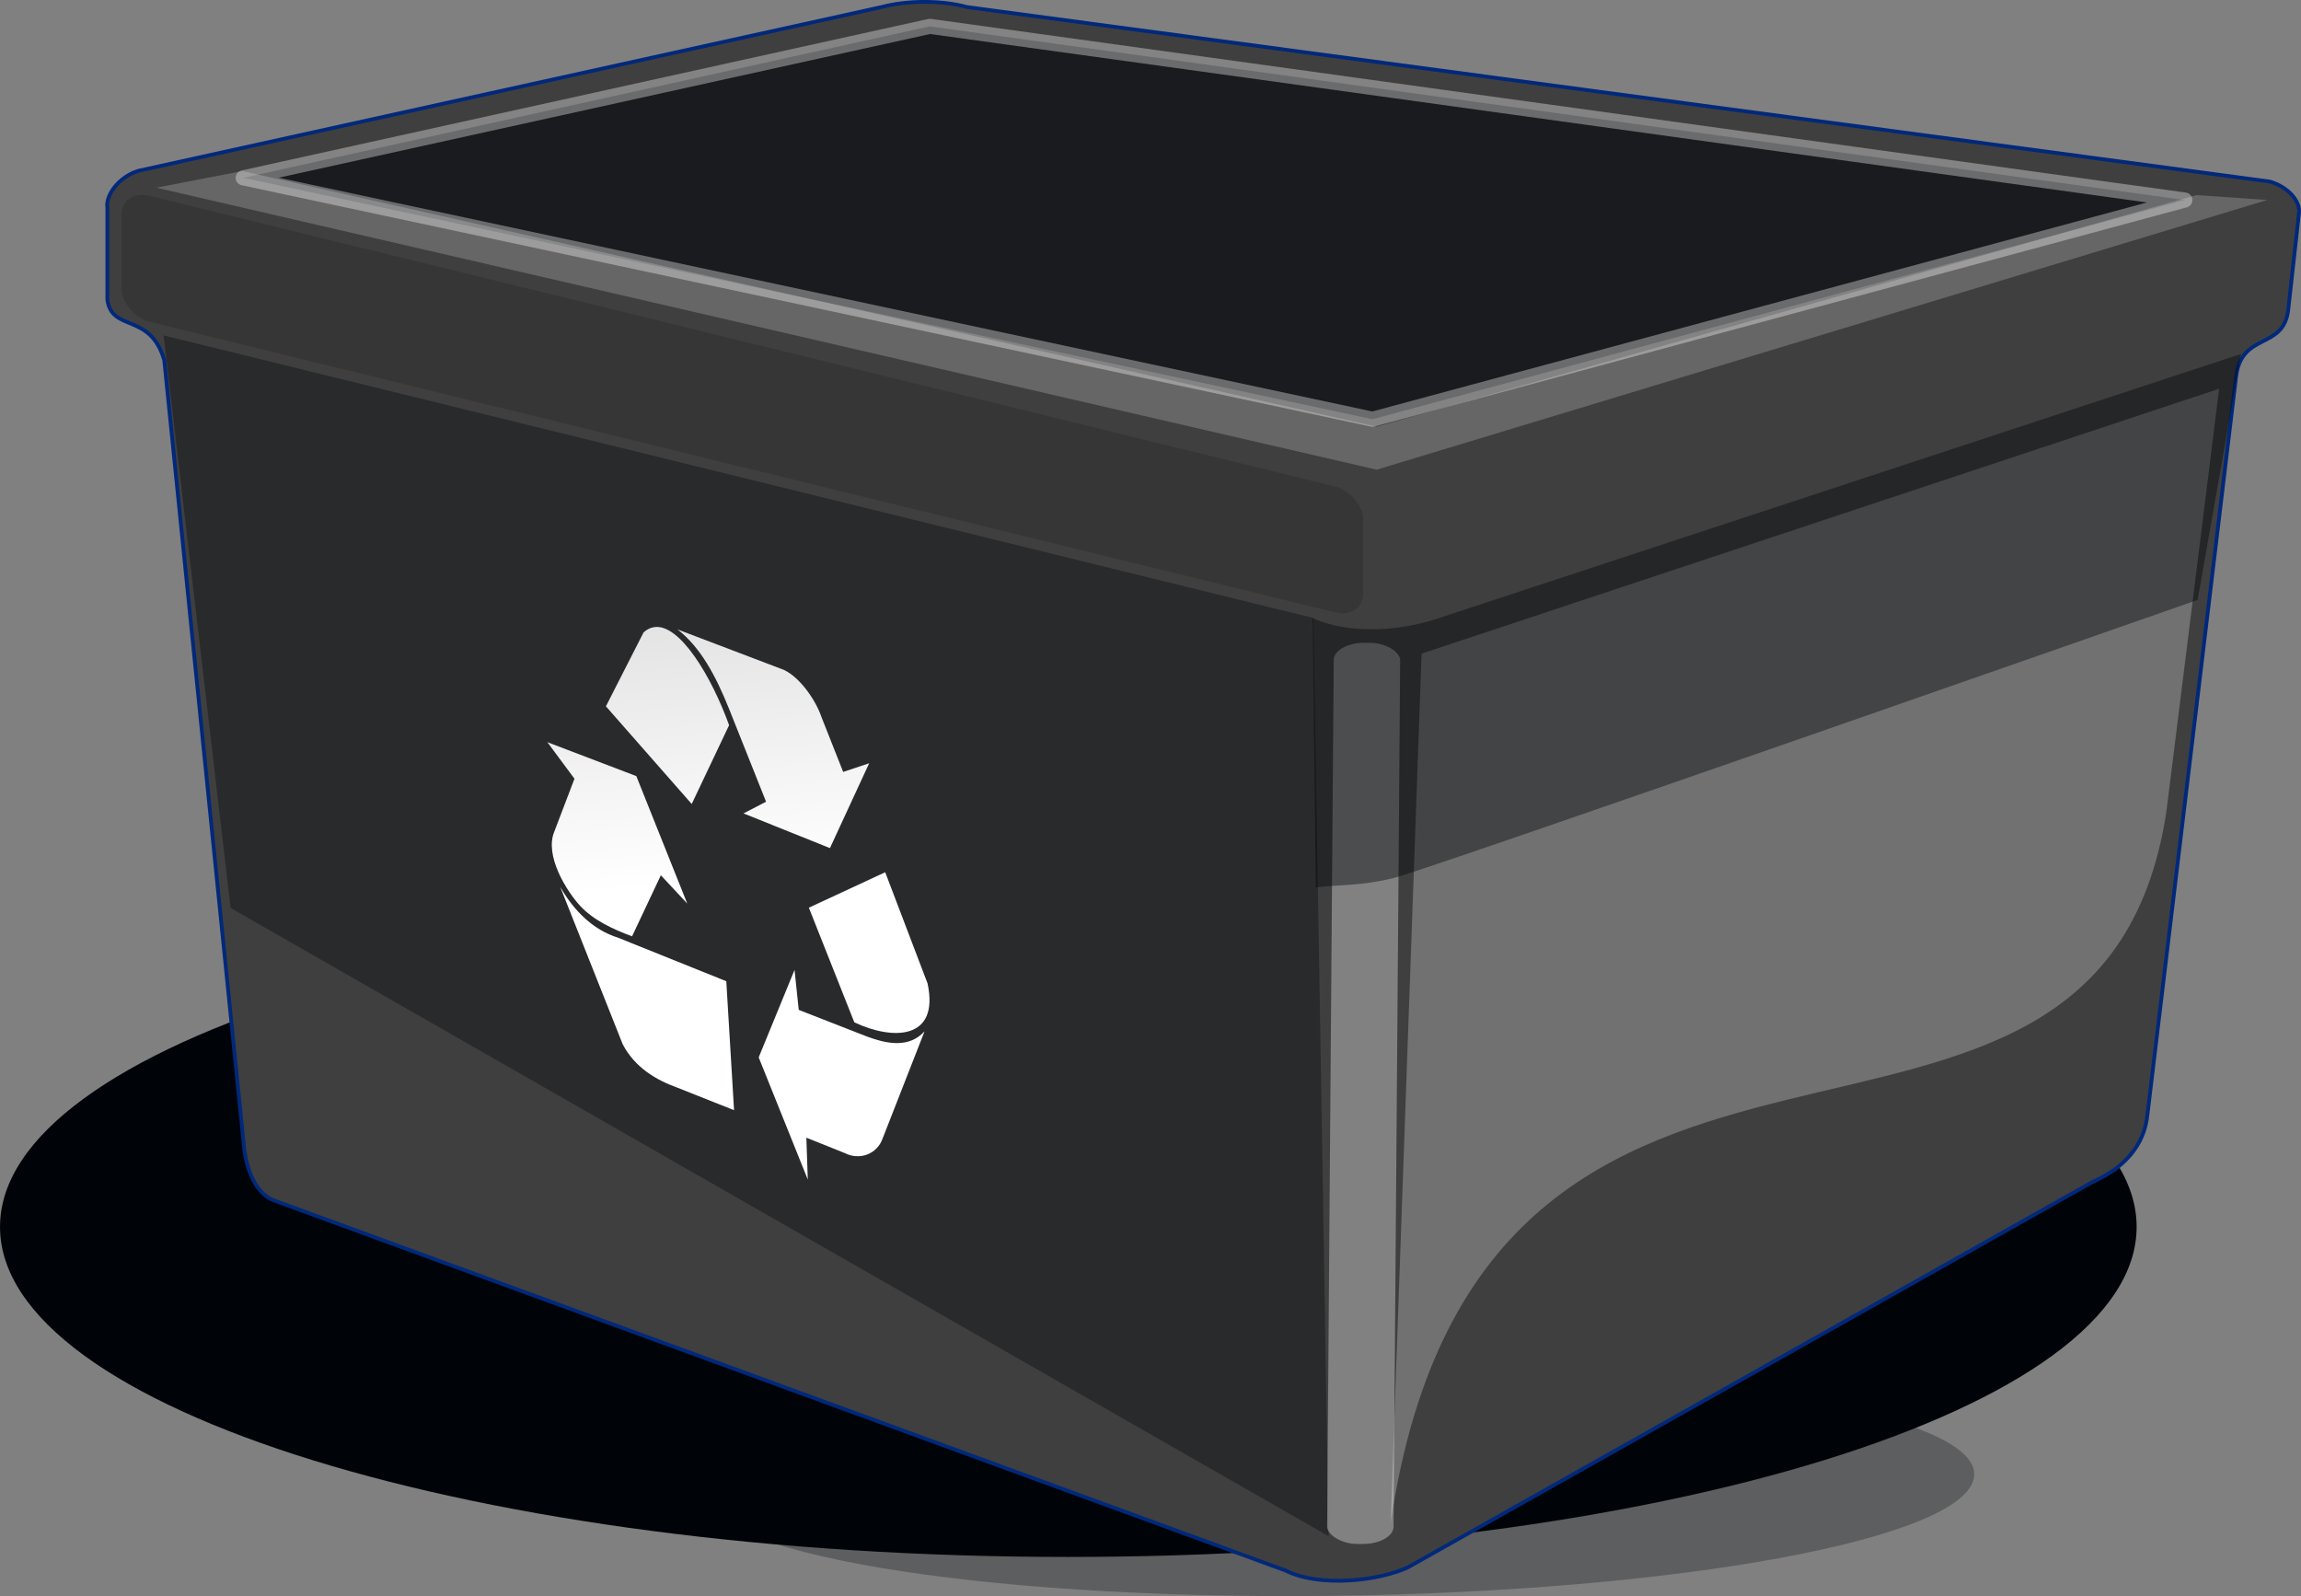
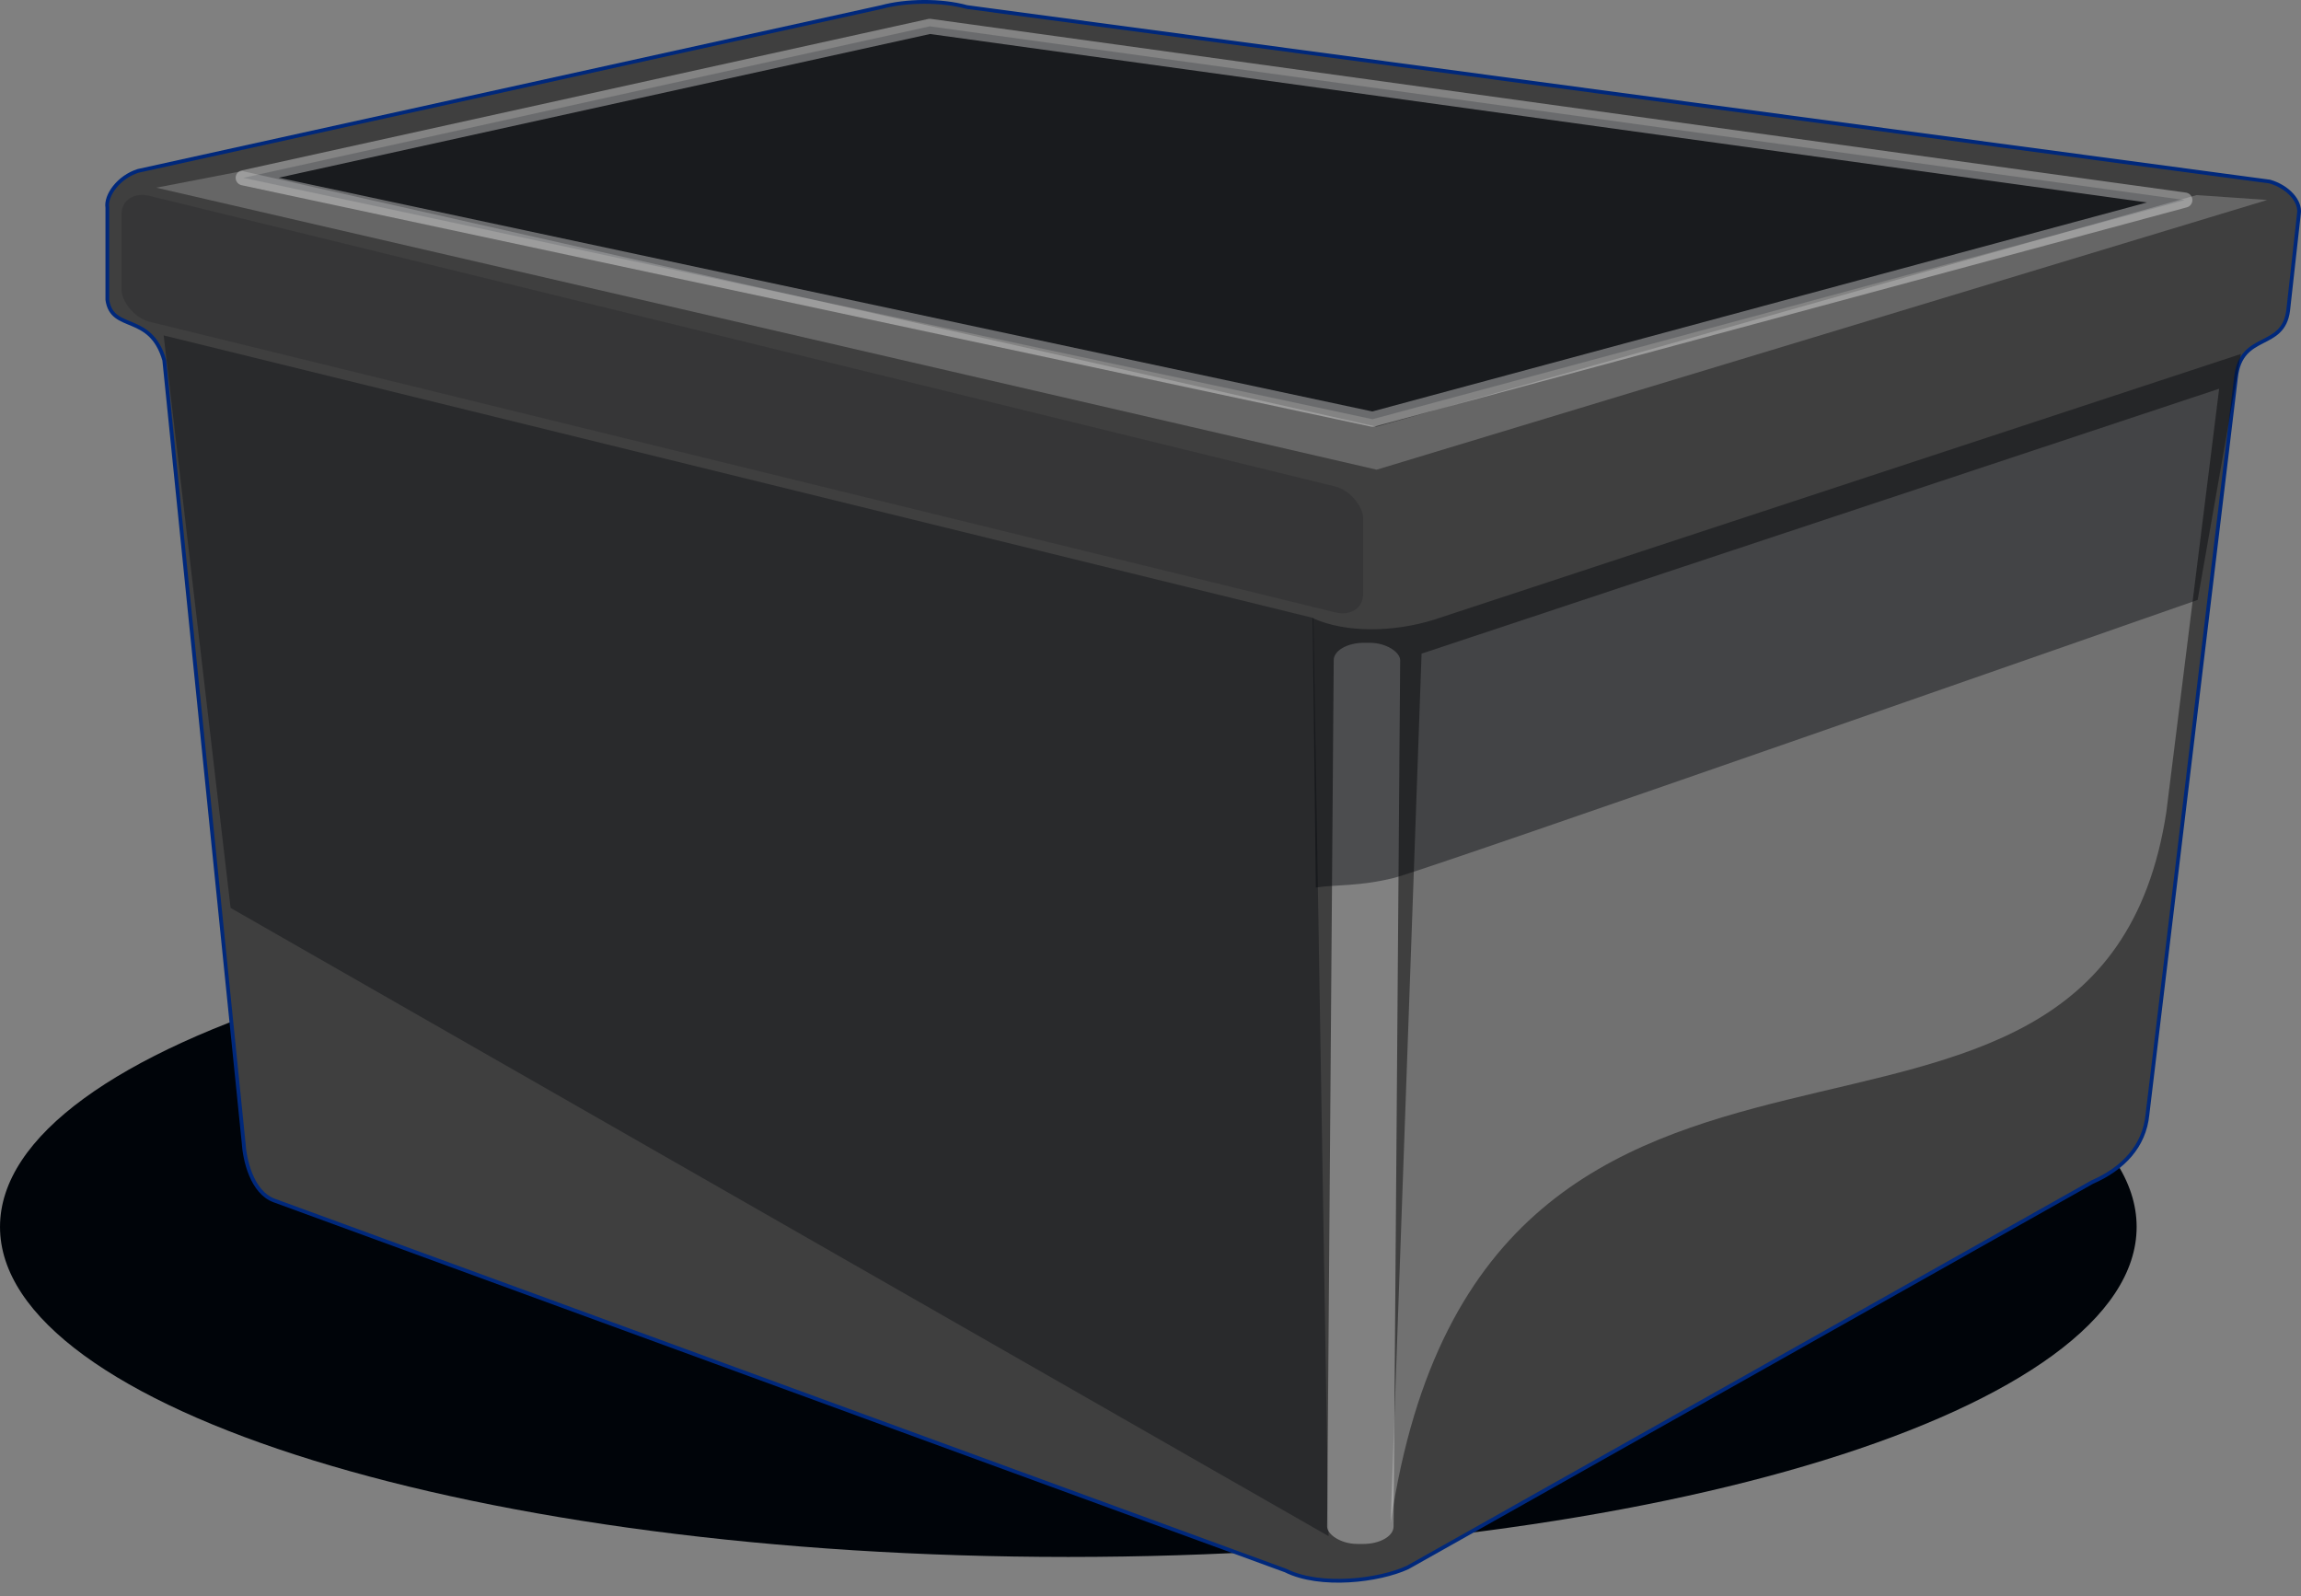
<svg xmlns="http://www.w3.org/2000/svg" xmlns:xlink="http://www.w3.org/1999/xlink" width="190.688" height="132.268">
  <rect width="100%" height="100%" fill="#808080" stroke="none" />
  <defs>
    <linearGradient id="linearGradient3888">
      <stop stop-color=" rgb(42, 131, 45)" offset="0" id="stop3889" />
      <stop stop-color=" rgb(107, 237, 113)" offset="1" id="stop3890" />
    </linearGradient>
    <linearGradient id="linearGradient3864">
      <stop stop-color=" rgb(134, 134, 134)" offset="0" id="stop3865" />
      <stop stop-color=" rgb(232, 232, 232)" offset="1" id="stop3866" />
    </linearGradient>
    <linearGradient id="linearGradient3793">
      <stop stop-color=" rgb(0, 4, 9)" offset="0" id="stop3794" />
      <stop stop-color=" rgb(0, 4, 9)" offset="1" id="stop3795" />
    </linearGradient>
    <linearGradient id="linearGradient3768">
      <stop stop-color=" rgb(221, 221, 221)" offset="0" id="stop3769" />
      <stop stop-color=" rgb(255, 255, 255)" offset="1" id="stop3770" />
    </linearGradient>
    <linearGradient id="linearGradient3764">
      <stop stop-color=" rgb(255, 255, 255)" offset="0" id="stop3765" />
      <stop stop-color=" rgb(255, 255, 255)" offset="1" id="stop3766" />
    </linearGradient>
    <linearGradient id="linearGradient3758">
      <stop stop-color=" rgb(59, 127, 197)" offset="0" id="stop3759" />
      <stop stop-color=" rgb(57, 109, 161)" offset="1" id="stop3760" />
    </linearGradient>
    <linearGradient id="linearGradient3753">
      <stop stop-color=" rgb(0, 4, 9)" offset="0" id="stop3754" />
      <stop stop-color=" rgb(0, 4, 9)" offset="1" id="stop3755" />
    </linearGradient>
    <linearGradient y2="103.564" y1="39.395" xlink:href="#linearGradient3753" x2="34.798" x1="51.894" id="linearGradient3756" gradientUnits="userSpaceOnUse" gradientTransform="matrix(1.002,0,0,0.998,-0.684,32.417)" />
    <linearGradient y2="156.743" y1="54.738" xlink:href="#linearGradient3758" x2="91.427" x1="79.201" id="linearGradient3763" gradientUnits="userSpaceOnUse" gradientTransform="matrix(1.177,0,0,0.85,-0.684,32.417)" />
    <linearGradient y2="74.253" y1="47.679" xlink:href="#linearGradient3764" x2="37.945" x1="43.776" spreadMethod="reflect" id="linearGradient3767" gradientUnits="userSpaceOnUse" gradientTransform="matrix(2.156,0,0,0.464,2.879,26.819)" />
    <linearGradient y2="81.604" y1="54.479" xlink:href="#linearGradient3768" x2="34.214" x1="36.66" id="linearGradient3779" gradientUnits="userSpaceOnUse" gradientTransform="matrix(1.011,0,0.132,0.989,-9.096,26.819)" />
    <linearGradient y2="101.413" y1="66.834" xlink:href="#linearGradient3764" x2="174.676" x1="163.938" spreadMethod="reflect" id="linearGradient3784" gradientUnits="userSpaceOnUse" gradientTransform="matrix(0.853,0,0,1.173,2.879,26.819)" />
    <linearGradient y2="79.868" y1="60.11" xlink:href="#linearGradient3753" x2="127.988" x1="115.596" id="linearGradient3790" gradientUnits="userSpaceOnUse" gradientTransform="matrix(1.302,0,0,0.768,2.879,26.819)" />
    <linearGradient y2="-14.248" y1="110.859" xlink:href="#linearGradient3793" x2="60.604" x1="19.055" id="linearGradient3796" gradientUnits="userSpaceOnUse" gradientTransform="matrix(2.19,0,0,0.457,2.879,26.819)" />
    <linearGradient y2="21.063" y1="21.063" xlink:href="#linearGradient3764" x2="549.927" x1="542.227" spreadMethod="reflect" id="linearGradient3801" gradientUnits="userSpaceOnUse" gradientTransform="matrix(0.387,0,0,5.254,-96.214,21.611)" />
    <radialGradient xlink:href="#linearGradient3753" r="54.056" id="radialGradient3806" gradientUnits="userSpaceOnUse" gradientTransform="scale(1.598,0.626)" fy="178.724" fx="56.758" cy="178.724" cx="56.758" />
    <radialGradient xlink:href="#linearGradient3753" r="54.056" id="radialGradient3808" gradientUnits="userSpaceOnUse" gradientTransform="scale(1.598,0.626)" fy="178.724" fx="56.758" cy="178.724" cx="56.758" />
    <linearGradient y2="23.232" y1="29.041" xlink:href="#linearGradient3864" x2="106.566" x1="89.196" spreadMethod="reflect" id="linearGradient3875" gradientUnits="userSpaceOnUse" gradientTransform="matrix(0.823,0,0,1.215,0,22.5)" />
    <radialGradient xlink:href="#linearGradient3793" spreadMethod="reflect" r="1.543" id="radialGradient3878" gradientUnits="userSpaceOnUse" gradientTransform="matrix(1.092,0,0,0.915,0,22.5)" fy="7.303" fx="60.952" cy="7.303" cx="60.952" />
    <linearGradient y2="56.07" y1="51.009" xlink:href="#linearGradient3768" x2="86.999" x1="98.578" spreadMethod="reflect" id="linearGradient3886" gradientUnits="userSpaceOnUse" gradientTransform="matrix(1.358,0,0,0.736,0,22.5)" />
    <radialGradient xlink:href="#linearGradient3793" r="9.8" id="radialGradient3910" gradientUnits="userSpaceOnUse" gradientTransform="matrix(0.709,0,0,1.41,0,22.5)" fy="1.915" fx="80.399" cy="1.915" cx="80.399" />
    <radialGradient xlink:href="#linearGradient3764" r="19.74" id="radialGradient3913" gradientUnits="userSpaceOnUse" gradientTransform="matrix(0.561,0.43,-0.611,0.871,24.27,-1.658)" fy="17.472" fx="59.478" cy="17.472" cx="59.478" />
    <linearGradient y2="19.991" y1="24.839" xlink:href="#linearGradient3888" x2="83.031" x1="103.454" spreadMethod="reflect" id="linearGradient3914" gradientUnits="userSpaceOnUse" gradientTransform="matrix(0.642,6.94928e-2,-0.167,1.54,-5.944,17.026)" />
    <linearGradient y2="3.63" y1="48.82" xlink:href="#linearGradient3768" x2="99.515" x1="95.439" id="linearGradient2402" gradientUnits="userSpaceOnUse" gradientTransform="matrix(1.089,0.226,-0.104,0.893,-2.29,-0.211)" />
    <radialGradient xlink:href="#linearGradient3793" r="12.337" id="radialGradient3029" gradientUnits="userSpaceOnUse" gradientTransform="scale(0.995,1.005)" fy="58.526" fx="106.923" cy="58.526" cx="106.923" />
    <linearGradient y2="42.978" y1="75.273" xlink:href="#linearGradient3864" x2="87.464" x1="90.016" id="linearGradient3033" gradientUnits="userSpaceOnUse" gradientTransform="scale(1.18,0.847)" />
    <linearGradient y2="3.63" y1="48.82" xlink:href="#linearGradient3768" x2="99.515" x1="95.439" id="linearGradient3035" gradientUnits="userSpaceOnUse" gradientTransform="matrix(1.11,7.01347e-2,2.04278e-2,0.865,-0.787,17.121)" />
    <linearGradient y2="42.978" y1="75.273" xlink:href="#linearGradient3864" x2="87.464" x1="90.016" id="linearGradient3036" gradientUnits="userSpaceOnUse" gradientTransform="matrix(1.169,-0.157,0.117,0.808,1.511,17.017)" />
    <radialGradient xlink:href="#linearGradient3793" r="12.337" id="radialGradient3038" gradientUnits="userSpaceOnUse" gradientTransform="scale(0.995,1.005)" fy="58.526" fx="106.923" cy="58.526" cx="106.923" />
    <linearGradient y2="80.095" y1="106.35" xlink:href="#linearGradient3864" x2="83.232" x1="84.461" spreadMethod="reflect" id="linearGradient3042" gradientUnits="userSpaceOnUse" gradientTransform="scale(1.515,0.66)" />
    <radialGradient r="54.056" fy="178.724" fx="56.758" cy="178.724" cx="56.758" gradientTransform="matrix(1.638,0,0,0.506,-4.427,50.396)" gradientUnits="userSpaceOnUse" id="radialGradient2539" xlink:href="#linearGradient3753" />
    <radialGradient r="54.056" fy="178.724" fx="56.758" cy="178.724" cx="56.758" gradientTransform="matrix(0.976,-1.0640999e-2,-1.6025643e-2,0.173,58.32,131.772)" gradientUnits="userSpaceOnUse" id="radialGradient2541" xlink:href="#linearGradient3753" />
    <linearGradient y2="156.743" x2="91.427" y1="54.738" x1="79.201" gradientTransform="matrix(1.177,0,0,0.85,-0.684,32.417)" gradientUnits="userSpaceOnUse" id="linearGradient2543" xlink:href="#linearGradient3758" />
    <linearGradient y2="-14.248" x2="60.604" y1="110.859" x1="19.055" gradientTransform="matrix(2.19,0,0,0.457,2.879,26.819)" gradientUnits="userSpaceOnUse" id="linearGradient2545" xlink:href="#linearGradient3793" />
    <linearGradient y2="74.253" x2="37.945" y1="47.679" x1="43.776" spreadMethod="reflect" gradientTransform="matrix(2.156,0,0,0.464,2.879,26.819)" gradientUnits="userSpaceOnUse" id="linearGradient2547" xlink:href="#linearGradient3764" />
    <linearGradient y2="103.564" x2="34.798" y1="39.395" x1="51.894" gradientTransform="matrix(1.002,0,0,0.998,-0.684,32.417)" gradientUnits="userSpaceOnUse" id="linearGradient2549" xlink:href="#linearGradient3753" />
    <linearGradient y2="81.604" x2="34.214" y1="54.479" x1="36.66" gradientTransform="matrix(1.011,0,0.132,0.989,-9.096,26.819)" gradientUnits="userSpaceOnUse" id="linearGradient2551" xlink:href="#linearGradient3768" />
    <linearGradient y2="101.413" x2="174.676" y1="66.834" x1="163.938" spreadMethod="reflect" gradientTransform="matrix(0.853,0,0,1.173,2.879,26.819)" gradientUnits="userSpaceOnUse" id="linearGradient2553" xlink:href="#linearGradient3764" />
    <linearGradient y2="21.063" x2="549.927" y1="21.063" x1="542.227" spreadMethod="reflect" gradientTransform="matrix(0.387,0,0,5.254,-96.214,21.611)" gradientUnits="userSpaceOnUse" id="linearGradient2555" xlink:href="#linearGradient3764" />
    <linearGradient y2="79.868" x2="127.988" y1="60.11" x1="115.596" gradientTransform="matrix(1.302,0,0,0.768,2.879,26.819)" gradientUnits="userSpaceOnUse" id="linearGradient2557" xlink:href="#linearGradient3753" />
    <linearGradient y2="0.444" x2="0.79" y1="0.101" x1="0.58" id="linearGradient2582" xlink:href="#linearGradient3753" />
    <linearGradient y2="0.537" x2="1" y1="0.537" x1="0.458" spreadMethod="reflect" id="linearGradient2585" xlink:href="#linearGradient3764" />
    <linearGradient y2="0.791" x2="0.533" y1="0.36" x1="0.4" spreadMethod="reflect" id="linearGradient2588" xlink:href="#linearGradient3764" />
    <linearGradient y2="0.469" x2="0.404" y1="-0.117" x1="0.369" id="linearGradient2592" xlink:href="#linearGradient3768" />
    <linearGradient y2="0.692" x2="0.214" y1="0.048" x1="0.391" id="linearGradient2595" xlink:href="#linearGradient3753" />
    <linearGradient y2="-0.646" x2="0.718" y1="1.109" x1="0.152" id="linearGradient2598" xlink:href="#linearGradient3793" />
    <linearGradient y2="0.612" x2="0.401" y1="0.233" x1="0.479" spreadMethod="reflect" id="linearGradient2600" xlink:href="#linearGradient3764" />
    <linearGradient y2="0.971" x2="0.54" y1="0.303" x1="0.46" id="linearGradient2603" xlink:href="#linearGradient3758" />
    <radialGradient r="54.056" fy="178.724" fx="56.758" cy="178.724" cx="56.758" gradientTransform="matrix(0.976,-1.0640999e-2,-1.6025643e-2,0.173,58.32,92.615)" gradientUnits="userSpaceOnUse" id="radialGradient2606" xlink:href="#linearGradient3753" />
    <radialGradient r="54.056" fy="178.724" fx="56.758" cy="178.724" cx="56.758" gradientTransform="matrix(1.638,0,0,0.506,-4.427,11.24)" gradientUnits="userSpaceOnUse" id="radialGradient2609" xlink:href="#linearGradient3753" />
  </defs>
  <g>
    <title>Layer 1</title>
    <path fill="none" fill-opacity="0.75" fill-rule="evenodd" stroke="#000000" stroke-width="1pt" id="path3916" d="m105.356,-72.832c0,0 0,0 0,0z" />
    <path fill="url(#radialGradient2609)" stroke-width="1.25" stroke-linecap="round" stroke-linejoin="round" stroke-miterlimit="4" stroke-opacity="0.594" id="path3802" d="m177.067,101.673c0,15.106 -39.638,27.352 -88.533,27.352c-48.896,0 -88.533,-12.246 -88.533,-27.352c0,-15.106 39.638,-27.352 88.533,-27.352c48.896,0 88.533,12.246 88.533,27.352z" />
-     <path opacity="0.275" fill="url(#radialGradient2606)" stroke-width="1.25" stroke-linecap="round" stroke-linejoin="round" stroke-miterlimit="4" stroke-opacity="0.594" id="path3807" d="m163.6,122.331c-0.478,5.161 -24.485,9.602 -53.62,9.919c-29.135,0.318 -52.366,-3.608 -51.887,-8.769c0.478,-5.161 24.485,-9.602 53.62,-9.919c29.135,-0.318 52.366,3.608 51.887,8.769z" />
    <path fill="#3f3f3f" fill-rule="evenodd" stroke="#00287b" stroke-width="0.312" stroke-miterlimit="4" id="path3748" d="m13.612,29.851l6.572,64.803c0.085,1.442 0.679,4.157 2.545,4.835l83.8,30.658c2.884,1.442 7.759,0.848 10.134,-0.254l56.719,-31.93c2.545,-1.103 4.326,-2.969 4.581,-5.599l7.335,-61.076c0.424,-3.802 3.902,-2.26 4.326,-5.554l0.891,-8.016c0.17,-1.06 -0.933,-2.248 -2.418,-2.672l-107.961,-14.461c-2.163,-0.594 -5.045,-0.551 -7.081,-0l-61.613,13.577c-1.612,0.509 -2.714,2.036 -2.545,3.054l0,7.634c0.384,2.7 3.568,1.028 4.715,5z" />
    <path opacity="0.597" fill="url(#linearGradient2598)" fill-rule="evenodd" stroke="url(#linearGradient2600)" stroke-width="1.25" stroke-linejoin="round" stroke-miterlimit="4" stroke-opacity="0.594" id="path3750" d="m20.153,14.737l93.59,20.005l67.319,-18.163l-104.009,-14.396l-56.9,12.554z" />
    <path opacity="0.351" fill="url(#linearGradient2595)" fill-rule="evenodd" stroke-width="0.25pt" id="path3752" d="m13.563,27.797l95.284,23.419l1.254,76.086l-90.991,-52.061l-5.547,-47.444z" />
-     <path fill="url(#linearGradient2592)" fill-rule="evenodd" stroke-width="0.25pt" id="path2742" d="m54.213,51.97c-0.303,0.047 -0.601,0.179 -0.879,0.438l-3.121,6.125l7.111,8.094l3.098,-6.531c-1.431,-3.975 -4.084,-8.452 -6.209,-8.125zm1.931,0.188c1.888,1.468 3.157,3.791 4.29,6.625l3.052,7.656l-1.871,0.969l7.165,2.875l3.25,-7.031l-2.154,0.719l-1.792,-4.531c-0.575,-1.683 -2.068,-3.576 -3.315,-4l-8.625,-3.281zm-10.785,9.344l2.248,3.031l-1.667,4.375c-0.837,1.978 1.005,4.932 2.133,6.156c1.111,1.205 2.769,1.957 4.306,2.531l2.387,-5.062l2.188,2.344l-4.221,-10.562l-7.375,-2.812zm28,10.781l-6.327,2.938l3.767,9.5c3.208,1.513 7.071,1.456 6.071,-3.219l-3.511,-9.219zm-26.931,1.219l5.175,13.031c1.001,1.92 2.75,2.959 4.511,3.594l4.719,1.875l-0.644,-10.688l-9.015,-3.625c-1.388,-0.433 -3.219,-1.533 -4.746,-4.188zm19.417,6.875l-2.971,7.25l4.069,10.125l-0.119,-3.469l3.202,1.281c1.184,0.602 2.65,0.11 3.119,-1.219l3.473,-8.875c-1.246,1.338 -2.967,1.135 -4.985,0.344l-5.44,-2.125l-0.348,-3.312z" />
    <path opacity="0.261" fill="url(#linearGradient2588)" fill-rule="evenodd" stroke-width="0.25pt" id="path3780" d="m117.808,54.167l66.097,-21.953l-4.38,35.105c-5.733,37.183 -56.51,6.673 -64.279,58.87l2.563,-72.022z" />
    <rect opacity="0.346" fill="url(#linearGradient2585)" stroke-width="1.25" stroke-linecap="round" stroke-linejoin="round" stroke-miterlimit="4" stroke-opacity="0.594" y="53.032" x="110.944" width="5.505" transform="matrix(1,2.0881696e-3,-7.6329788e-3,1,0,0)" ry="1.439" rx="2.519" id="rect3797" height="74.679" />
    <path opacity="0.408" fill="url(#linearGradient2582)" fill-rule="evenodd" stroke-width="0.25pt" id="path3786" d="m185.704,29.335l-66.918,22.037c-3.308,1.018 -7.249,1.102 -10.001,-0.149l0.259,22.328c1.654,-0.254 3.621,-0.084 6.5,-0.803c2.879,-0.72 66.58,-23.033 66.58,-23.033l3.58,-20.379z" />
    <path opacity="0.204" fill="#ffffff" fill-rule="evenodd" stroke-width="0.25pt" id="path3791" d="m12.953,15.554l7.125,-1.378l94.009,21.184l67.947,-19.192l5.853,0.404l-73.8,22.351l-101.135,-23.369z" />
    <rect opacity="0.3" fill="#000409" fill-opacity="0.467" stroke-width="1.25" stroke-linecap="round" stroke-linejoin="round" stroke-miterlimit="4" stroke-opacity="0.594" y="13.192" x="10.374" width="105.967" transform="matrix(0.971,0.238,0,1,0,0)" ry="2.071" rx="2.387" id="rect3809" height="10.437" />
  </g>
</svg>